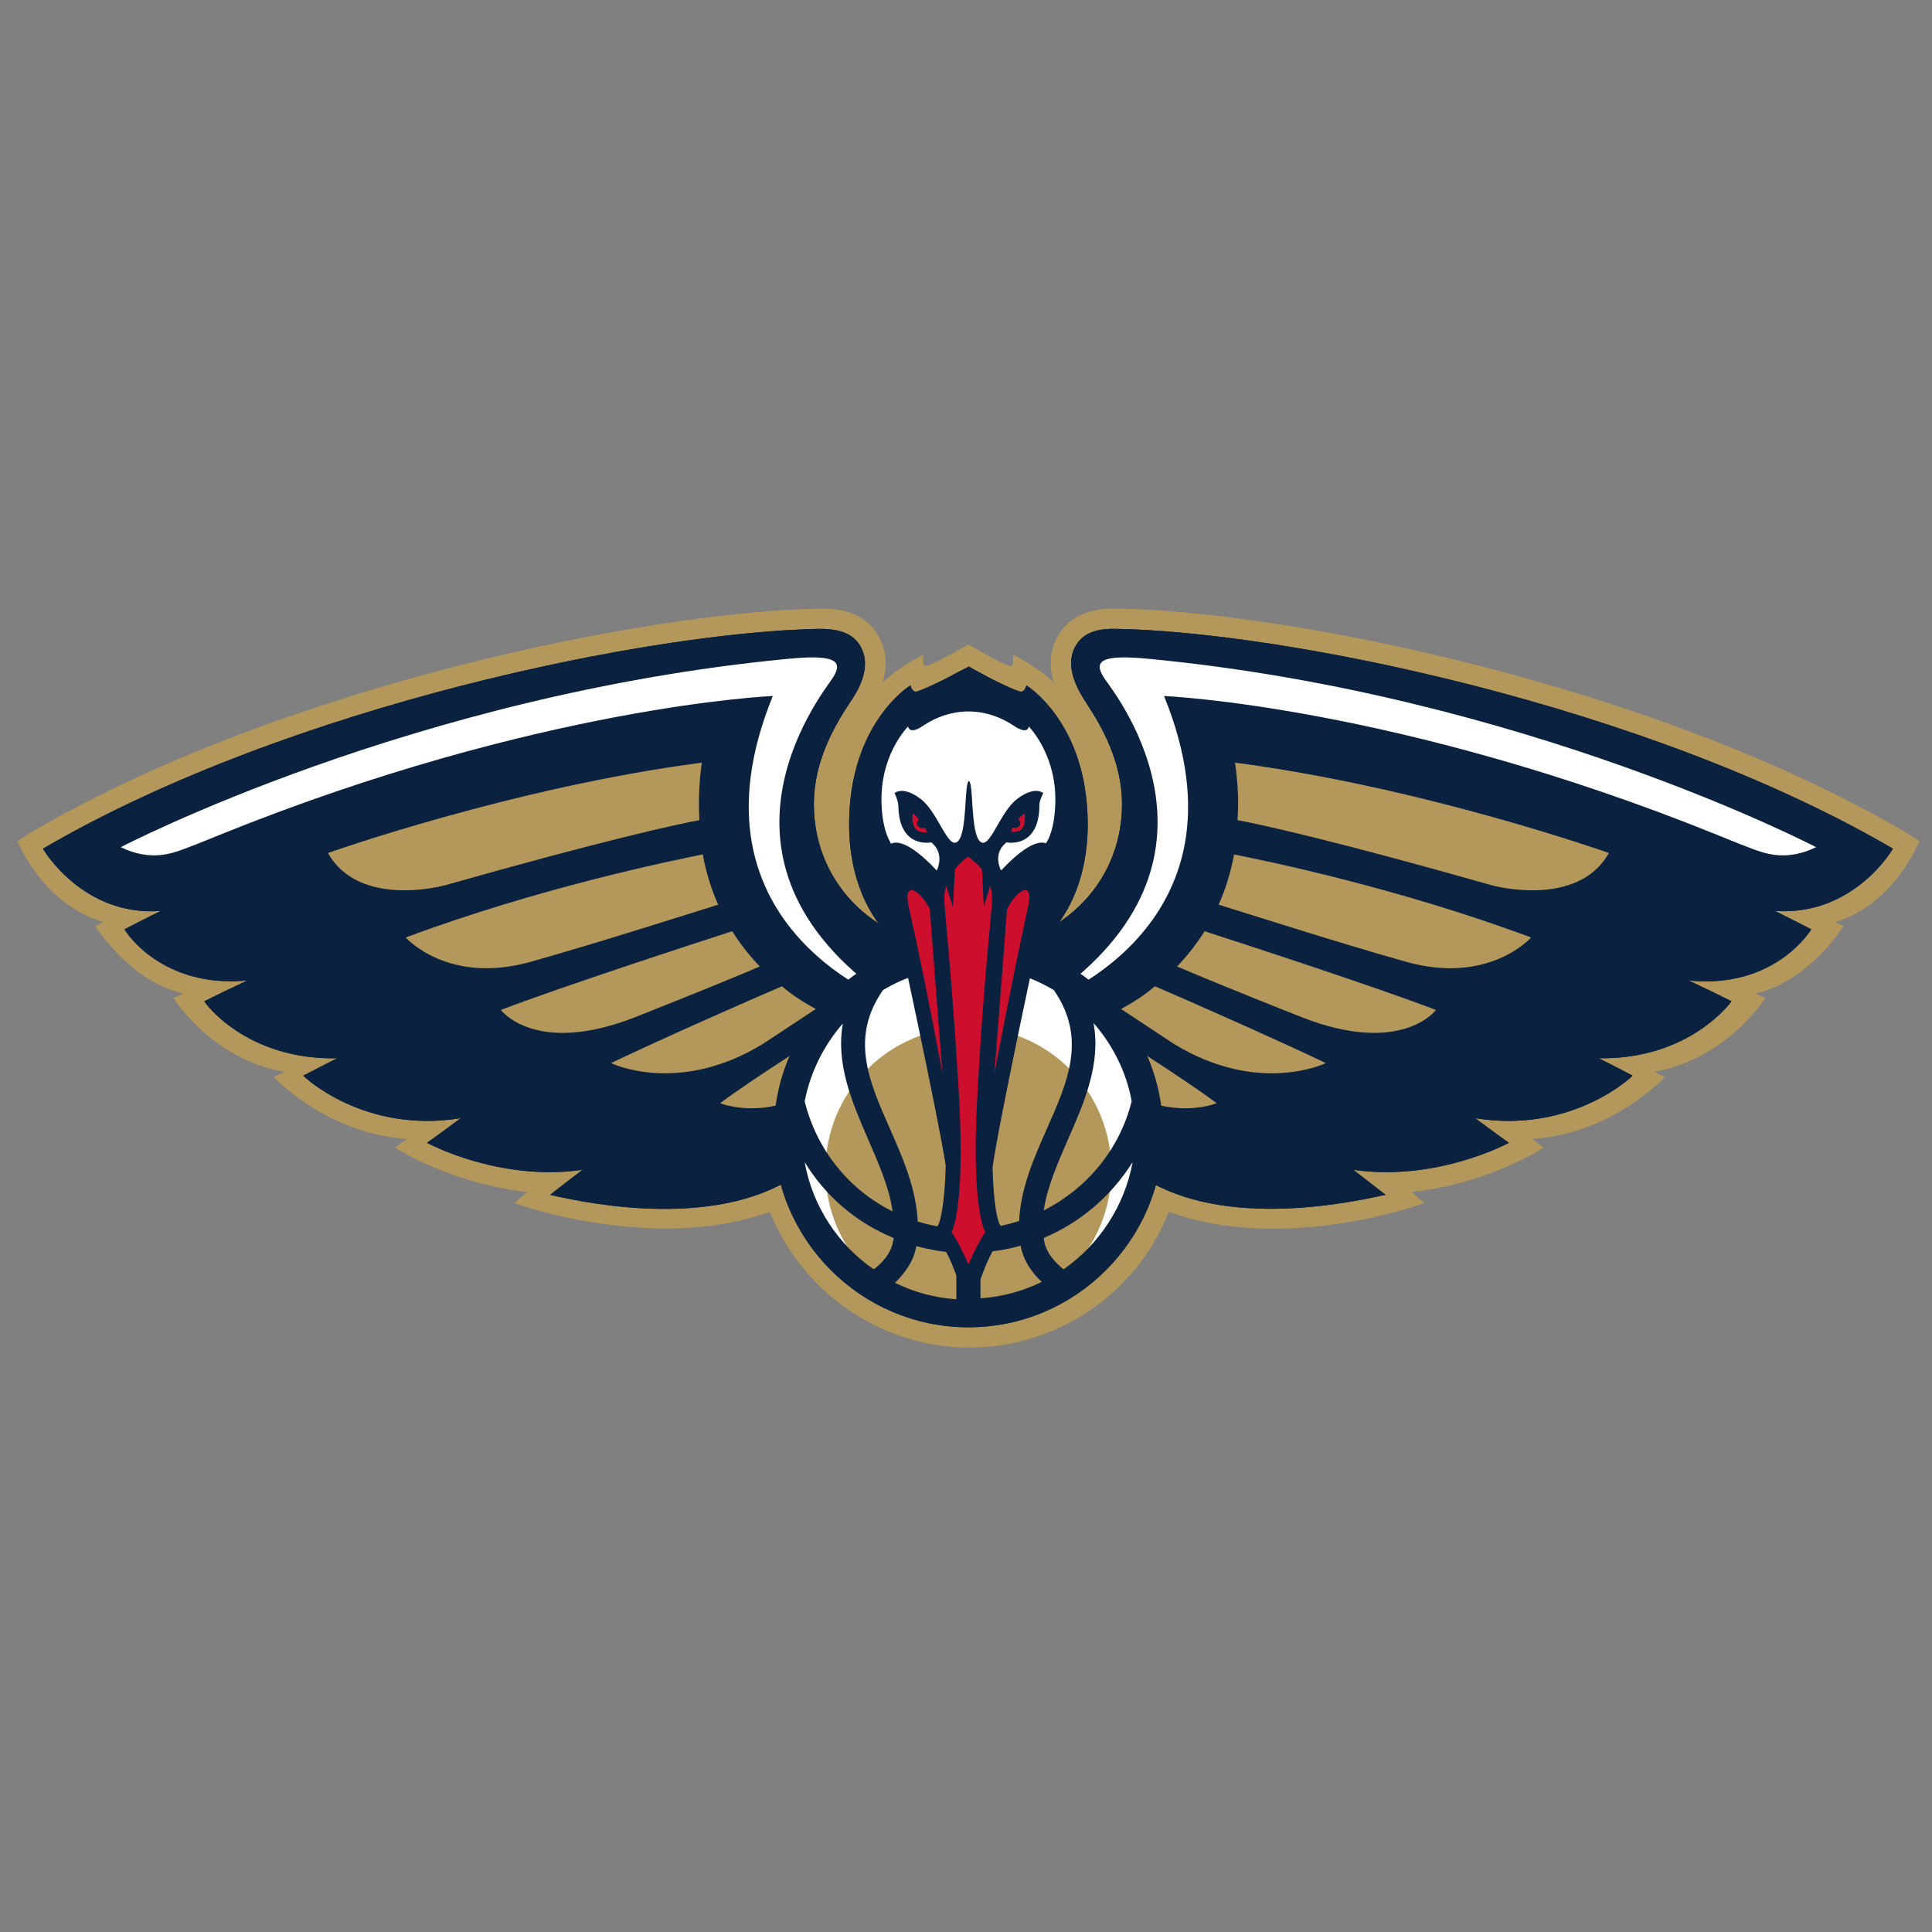
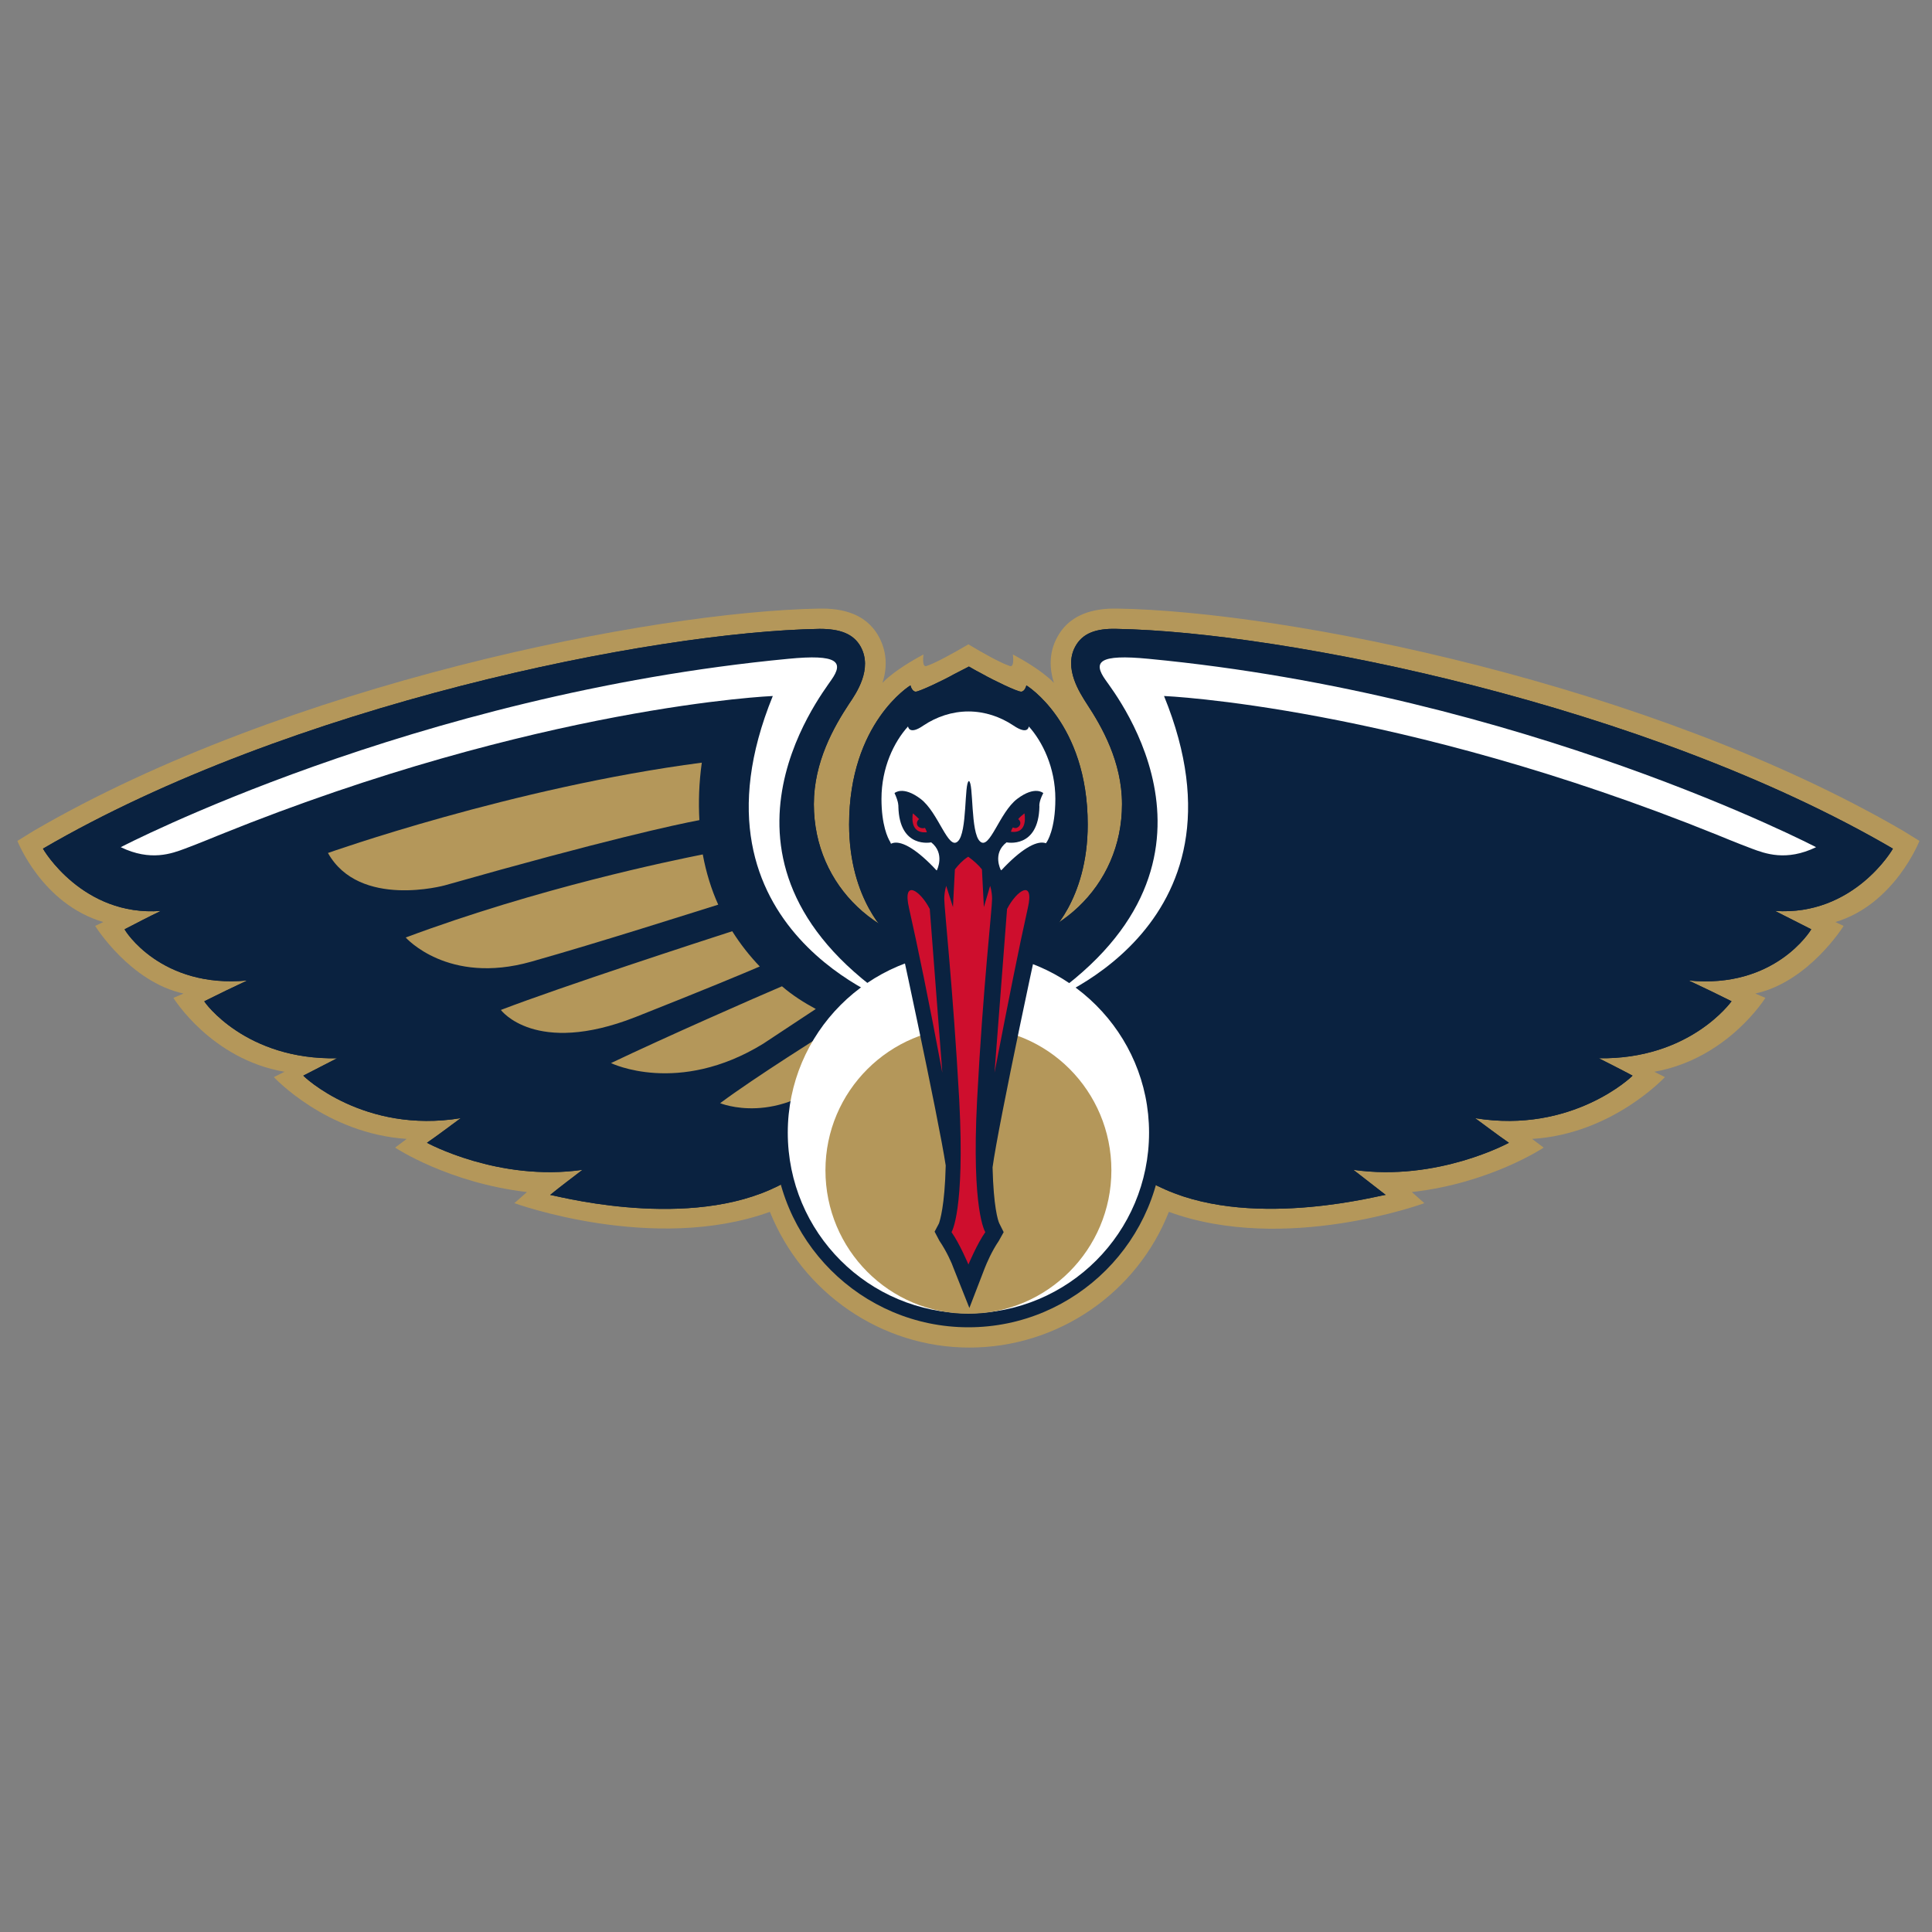
<svg xmlns="http://www.w3.org/2000/svg" version="1.1" id="Layer_1" x="0" y="0" viewBox="0 0 400 400" style="enable-background:new 0 0 400 400" xml:space="preserve">
  <rect x="0" y="0" width="400" height="400" fill="#808080" stroke="none" />
  <style>.st0{fill:#b4975a}.st1{fill:#0a2240}.st2{fill:#fff}.st3{fill:#ce0e2d}</style>
  <path class="st0" d="M397.4 174.1 394 172c-52.2-30.4-128-45.5-162.8-46h-.5c-5.7 0-9.7 2-11.8 5.9-1.8 3.3-1.6 6.6-.7 9.5-.6-.7-1.5-1.4-2.4-2.1-2.8-2.1-6.1-3.8-6.1-3.8s.4 2.7-.6 2.4c-.5-.2-1.1-.4-1.7-.7-2.8-1.3-6.9-3.8-6.9-3.8s-4.2 2.5-7 3.8c-.6.3-1.2.5-1.7.7-1 .3-.6-2.4-.6-2.4s-3.3 1.7-6.1 3.8c-.9.7-1.8 1.4-2.4 2.1.9-2.8 1.1-6.1-.7-9.5-2.1-3.9-6-5.9-11.8-5.9h-.5C135 126.6 59.2 141.6 7 172l-3.4 2.1s5.1 13.1 17.8 16.8l-1.7.8s7.2 11.6 18.3 14l-2.1.9s7.8 12.7 23 15.3l-2.2 1.1s10.8 11.7 27.5 12.8l-2.4 1.8s11 7.3 27.3 9.2l-2.6 2.3s28.8 10.5 52.9 1.8c6.7 16.7 23 28.1 41.3 28.1 18.3 0 34.7-11.3 41.3-28.1 24.1 8.8 52.9-1.8 52.9-1.8l-2.6-2.3c16.2-1.8 27.3-9.2 27.3-9.2l-2.4-1.8c16.6-1 27.5-12.8 27.5-12.8l-2.2-1.1c15.2-2.7 23-15.3 23-15.3l-2.1-.9c11.1-2.4 18.3-14 18.3-14l-1.7-.8c12.3-3.7 17.4-16.8 17.4-16.8z" />
  <path class="st1" d="M391.9 175.7c-51.1-29.8-126.1-44.9-160.8-45.5-4.2-.1-7 .9-8.5 3.7-2.4 4.5 1 9.6 2.4 11.8 3.1 4.7 7.3 12 7.3 20.8 0 17.1-13.8 29.7-30.8 29.7h-2.2c-17 0-30.8-12.6-30.8-29.7 0-8.8 4.2-16.1 7.3-20.8 1.5-2.2 4.9-7.2 2.4-11.8-1.5-2.7-4.3-3.7-8.5-3.7-34.7.6-109.7 15.7-160.8 45.5 0 .1 8.2 14.1 24.4 12.9-2.5 1.2-5 2.5-7.5 3.8 0 .2 7.5 12.3 25.4 10.6-3 1.4-5.9 2.8-8.9 4.3 0 .2 8.6 12.2 27.5 11.8-4.3 2.2-7 3.6-7 3.6 0 .1 12.5 12.1 32.6 8.8-2.2 1.6-4.4 3.3-7 5.1 0 0 14.8 8.1 32.2 5.6-2.2 1.7-4.5 3.4-6.7 5.2 0-.2 26.6 7.3 45.6-1.1 16.3-7.2 25.4-24.8 27.5-29.2 3.2.7 6 1.1 8.2 1.4 0 .2 3.5.5 5.2.5 1.7.1 5.2-.2 5.2-.5 2.1-.3 5-.7 8.2-1.4 2.1 4.4 11.1 22.1 27.5 29.2 19 8.4 45.6.8 45.6 1.1-2.2-1.7-4.5-3.5-6.7-5.2 17.4 2.5 32.2-5.6 32.2-5.6-2.6-1.8-4.8-3.5-7-5.1 20.1 3.3 32.6-8.7 32.6-8.8 0 0-2.6-1.4-7-3.6 18.9.3 27.4-11.7 27.5-11.8-3-1.5-5.9-2.9-8.9-4.3 17.9 1.8 25.3-10.4 25.4-10.6-2.5-1.3-5-2.5-7.5-3.8 16.3 1.1 24.4-12.8 24.4-12.9z" />
-   <path class="st2" d="M185.8 208s-45.6-15.3-25.8-63.9c0 0-48.3 2-114.4 28.7 0 0-4.6 1.9-7.3 2.9s-7.1 2.7-13.3-.3c0 0 60.5-31.6 138.2-39 10.2-1 11.6.6 8.9 4.4-2.2 3.3-30 38.6 13.7 67.2z" />
  <path class="st0" d="M145.3 157.9c-39.1 5.1-77.4 18.7-77.4 18.7 6.5 11.6 24.2 6.7 24.2 6.7 33.1-9.4 47.9-12.6 52.7-13.5-.2-3.7-.1-7.6.5-11.9zM145.5 176.9c-6.5 1.3-33.9 6.9-61.5 17.2 0 0 8.7 9.9 26 5 14.5-4.1 33.2-10.1 38.7-11.8-1.4-3.1-2.5-6.6-3.2-10.4zM151.6 192.8c-5.9 1.9-35.4 11.5-47.9 16.3 0 0 7.1 9.6 27.8 1.5 14.4-5.7 22.3-9 25.8-10.5-2.1-2.2-4-4.6-5.7-7.3zM161.9 204.2c-5.2 2.2-24.3 10.6-35.4 15.9 0 0 13.9 6.8 31.5-4l10.9-7.2c-2.4-1.3-4.8-2.8-7-4.7zM174.2 211.8c-3.5 2.2-18 11.3-25.1 16.6 0 0 12 5 24.4-6.7 4-3.8 6.2-5.9 7.4-7.2-2.2-.7-4.4-1.6-6.7-2.7z" />
  <path class="st2" d="M215.2 208s45.6-15.3 25.8-63.9c0 0 48.3 2 114.4 28.7 0 0 4.6 1.9 7.3 2.9s7.1 2.7 13.3-.3c0 0-60.5-31.6-138.2-39-10.3-1-11.6.6-8.9 4.4 2.3 3.3 30 38.6-13.7 67.2z" />
  <path class="st0" d="M255.7 157.9c39.1 5.1 77.4 18.7 77.4 18.7-6.5 11.6-24.2 6.7-24.2 6.7-33.1-9.4-47.9-12.6-52.7-13.5.3-3.7.1-7.6-.5-11.9zM255.5 176.9c6.5 1.3 33.9 6.9 61.5 17.2 0 0-8.7 9.9-26 5-14.5-4.1-33.2-10.1-38.7-11.8 1.4-3.1 2.5-6.6 3.2-10.4zM249.4 192.8c5.9 1.9 35.4 11.5 47.9 16.3 0 0-7.1 9.6-27.8 1.5-14.4-5.7-22.3-9-25.8-10.5 2.1-2.2 4-4.6 5.7-7.3zM239.1 204.2c5.2 2.2 24.3 10.6 35.4 15.9 0 0-13.9 6.8-31.5-4l-10.9-7.2c2.4-1.3 4.8-2.8 7-4.7zM226.8 211.8c3.5 2.2 18 11.3 25.1 16.6 0 0-12 5-24.4-6.7-4-3.8-6.2-5.9-7.4-7.2 2.2-.7 4.4-1.6 6.7-2.7z" />
  <g>
    <path class="st2" d="M237.9 234.5c0 20.7-16.7 37.4-37.4 37.4s-37.4-16.7-37.4-37.4c0-20.6 16.7-37.4 37.4-37.4 20.6.1 37.4 16.8 37.4 37.4z" />
    <path class="st0" d="M230.1 242.3c0 16.4-13.3 29.7-29.6 29.7-16.4 0-29.6-13.3-29.6-29.7s13.3-29.6 29.6-29.6c16.4-.1 29.6 13.2 29.6 29.6z" />
    <path class="st1" d="M200.5 194.2c-22.2 0-40.3 18.1-40.3 40.3 0 22.2 18.1 40.3 40.3 40.3 22.2 0 40.3-18.1 40.3-40.3 0-22.2-18.1-40.3-40.3-40.3zm33.8 33.8c-2.5 10-9.3 18.1-18.2 22.6.7-4.9 2.9-9.8 5.1-14.9 3.2-7.3 6.8-15.4 5.2-23.9 4 4.6 6.8 10.1 7.9 16.2zm-51.5-23c4.5-2.7 9.7-4.4 15.2-4.8v54.2c-2.8-.2-5.4-.7-8-1.5-.3-6.7-3-13-5.7-19.1-4.5-10.1-8.3-19-1.5-28.8zm6.9 53c2.7.7 5.4 1.2 8.3 1.4v9.6c-4.5-.3-8.8-1.5-12.7-3.4 1.9-1.9 3.9-4.4 4.4-7.6zm13.3 1.3c2.9-.2 5.6-.6 8.3-1.4.6 3.2 2.5 5.8 4.4 7.5-3.9 1.9-8.2 3.1-12.7 3.4v-9.5zm8-6.5c-2.6.8-5.2 1.4-8 1.6v-54.2c5.5.4 10.7 2.1 15.2 4.8 6.8 9.9 3 18.7-1.5 28.8-2.7 6.1-5.4 12.3-5.7 19zm-36.5-40.9c-1.5 8.5 2 16.5 5.2 23.9 2.2 5.1 4.4 10 5.1 15-8.9-4.4-15.7-12.6-18.2-22.8 1.2-6.1 4-11.6 7.9-16.1zm-7.9 28.7c4.3 7.1 10.8 12.6 18.4 15.7 0 .2 0 .5-.1.7-.4 2.6-2.5 4.7-4 5.8-7.4-5.1-12.7-13.1-14.3-22.2zm53.6 22.2c-1.5-1.2-3.6-3.3-4-5.8 0-.2-.1-.5-.1-.7 7.6-3.2 14-8.7 18.4-15.7-1.7 9.2-7 17.1-14.3 22.2z" />
    <g>
      <path class="st1" d="M212.5 141.9s-.3 1.3-1.1 1.3-5.6-2.3-7.9-3.6c-1-.5-2.4-1.3-2.9-1.6 0 0-2.1 1.1-3.1 1.6-2.3 1.3-7.2 3.6-7.9 3.6-.8 0-1.1-1.3-1.1-1.3s-12.7 7.7-12.7 28.8c0 15.8 8.2 22.9 8.2 22.9l1.1 4.5h30.8l1.1-4.5s8.2-7.1 8.2-22.9c0-21.1-12.7-28.8-12.7-28.8z" />
      <path class="st2" d="M218.5 165.4c0-6.5-2.7-11.9-5.5-15 0 0-.1 1.9-3.2-.2-2.7-1.8-5.9-2.9-9.3-2.9-3.4 0-6.6 1.1-9.3 2.9-3 2.1-3.2.2-3.2.2-2.9 3.2-5.5 8.5-5.5 15 0 5.4 1.3 8.1 1.8 8.9 2.7 6.9 8.9 11.8 16.2 11.8 7.2 0 13.4-4.8 16.1-11.6.2-.2 1.9-2.8 1.9-9.1z" />
      <path class="st1" d="M207.3 180.2s0-.1-.1-.1c0 0-1.8-3.4 1.2-5.7 0 0 6.6 1.4 6.8-7.4 0 0-.2-.9.8-2.8 0 0-1.7-1.6-5.4 1.2s-5.7 10.7-7.7 8.8c-2-1.8-1.3-12.1-2.3-12.5-1 .4-.3 10.7-2.3 12.5-2 1.9-4-6-7.7-8.8-3.7-2.8-5.4-1.2-5.4-1.2.9 1.9.8 2.8.8 2.8.2 8.8 6.8 7.4 6.8 7.4 2.9 2.3 1.2 5.7 1.2 5.7s0 .1-.1.1c-7.9-8.5-12.5-7.4-10.3 2.2 2.2 9.4 10.8 49.6 12.2 58.9-.2 8.4-1.2 11.4-1.4 12l-.9 1.7 1 1.9c1.5 2.2 2.6 4.7 2.9 5.6l3.3 8.3 3.2-8.3c.4-1 1.4-3.4 2.9-5.6l1-1.8-.9-1.8c-.3-.6-1.2-3.5-1.4-11.6 1.1-8.4 9.9-49.8 12.2-59.4 2.1-9.5-2.5-10.6-10.4-2.1z" />
      <path class="st3" d="M195.1 222.1c-2.8-15-5.1-26.1-6.9-34.1-1.4-6.1 2.3-3.7 4.3.2l2.6 33.9zM205.9 222.1c2.9-15 5.1-26.1 6.9-34.1 1.4-6.1-2.3-3.7-4.3.2l-2.6 33.9zM190.6 171.4c-.6-.2-.9-.7-.7-1.3.1-.2.2-.4.4-.5-.4-.4-.8-.8-1.3-1.2 0 0-.9 4.3 2.9 3.9 0 0-.1-.4-.4-.9-.3.1-.6.1-.9 0zM212.1 168.4c-.5.4-1 .8-1.3 1.2.2.1.3.3.4.5.2.6-.2 1.1-.7 1.3-.3.1-.6 0-.8-.1-.3.5-.4.9-.4.9 3.7.5 2.8-3.8 2.8-3.8zM202.3 227.7c1.2-23.1 3.1-39.5 3.1-41.6 0-.7-.1-1.7-.4-2.7l-1.3 4.4-.4-7.8c-.7-.9-1.6-1.7-2.8-2.6h-.1c-1.2.8-2 1.7-2.7 2.6l-.4 7.8-1.4-4.4c-.3 1-.4 2-.4 2.7 0 2 1.8 18.4 3.1 41.6 1.2 23.1-1.6 27.4-1.6 27.4 1.7 2.4 3.5 6.7 3.5 6.7s1.8-4.3 3.5-6.7c0 0-2.9-4.3-1.7-27.4z" />
    </g>
  </g>
  <g>
    <path class="st1" d="M391.9 175.7c-51.1-29.8-126.1-44.9-160.8-45.5-4.2-.1-7 .9-8.5 3.7-2.4 4.5 1 9.6 2.4 11.8 3.1 4.7 7.3 12 7.3 20.8 0 17.1-13.8 29.7-30.8 29.7h-2.2c-17 0-30.8-12.6-30.8-29.7 0-8.8 4.2-16.1 7.3-20.8 1.5-2.2 4.9-7.2 2.4-11.8-1.5-2.7-4.3-3.7-8.5-3.7-34.7.6-109.7 15.7-160.8 45.5 0 .1 8.2 14.1 24.4 12.9-2.5 1.2-5 2.5-7.5 3.8 0 .2 7.5 12.3 25.4 10.6-3 1.4-5.9 2.8-8.9 4.3 0 .2 8.6 12.2 27.5 11.8-4.3 2.2-7 3.6-7 3.6 0 .1 12.5 12.1 32.6 8.8-2.2 1.6-4.4 3.3-7 5.1 0 0 14.8 8.1 32.2 5.6-2.2 1.7-4.5 3.4-6.7 5.2 0-.2 26.6 7.3 45.6-1.1 16.3-7.2 25.4-24.8 27.5-29.2 3.2.7 6 1.1 8.2 1.4 0 .2 3.5.5 5.2.5 1.7.1 5.2-.2 5.2-.5 2.1-.3 5-.7 8.2-1.4 2.1 4.4 11.1 22.1 27.5 29.2 19 8.4 45.6.8 45.6 1.1-2.2-1.7-4.5-3.5-6.7-5.2 17.4 2.5 32.2-5.6 32.2-5.6-2.6-1.8-4.8-3.5-7-5.1 20.1 3.3 32.6-8.7 32.6-8.8 0 0-2.6-1.4-7-3.6 18.9.3 27.4-11.7 27.5-11.8-3-1.5-5.9-2.9-8.9-4.3 17.9 1.8 25.3-10.4 25.4-10.6-2.5-1.3-5-2.5-7.5-3.8 16.3 1.1 24.4-12.8 24.4-12.9z" />
    <path class="st2" d="M185.8 208s-45.6-15.3-25.8-63.9c0 0-48.3 2-114.4 28.7 0 0-4.6 1.9-7.3 2.9s-7.1 2.7-13.3-.3c0 0 60.5-31.6 138.2-39 10.2-1 11.6.6 8.9 4.4-2.2 3.3-30 38.6 13.7 67.2z" />
    <path class="st0" d="M145.3 157.9c-39.1 5.1-77.4 18.7-77.4 18.7 6.5 11.6 24.2 6.7 24.2 6.7 33.1-9.4 47.9-12.6 52.7-13.5-.2-3.7-.1-7.6.5-11.9zM145.5 176.9c-6.5 1.3-33.9 6.9-61.5 17.2 0 0 8.7 9.9 26 5 14.5-4.1 33.2-10.1 38.7-11.8-1.4-3.1-2.5-6.6-3.2-10.4zM151.6 192.8c-5.9 1.9-35.4 11.5-47.9 16.3 0 0 7.1 9.6 27.8 1.5 14.4-5.7 22.3-9 25.8-10.5-2.1-2.2-4-4.6-5.7-7.3zM161.9 204.2c-5.2 2.2-24.3 10.6-35.4 15.9 0 0 13.9 6.8 31.5-4l10.9-7.2c-2.4-1.3-4.8-2.8-7-4.7zM174.2 211.8c-3.5 2.2-18 11.3-25.1 16.6 0 0 12 5 24.4-6.7 4-3.8 6.2-5.9 7.4-7.2-2.2-.7-4.4-1.6-6.7-2.7z" />
    <path class="st2" d="M215.2 208s45.6-15.3 25.8-63.9c0 0 48.3 2 114.4 28.7 0 0 4.6 1.9 7.3 2.9s7.1 2.7 13.3-.3c0 0-60.5-31.6-138.2-39-10.3-1-11.6.6-8.9 4.4 2.3 3.3 30 38.6-13.7 67.2z" />
-     <path class="st0" d="M255.7 157.9c39.1 5.1 77.4 18.7 77.4 18.7-6.5 11.6-24.2 6.7-24.2 6.7-33.1-9.4-47.9-12.6-52.7-13.5.3-3.7.1-7.6-.5-11.9zM255.5 176.9c6.5 1.3 33.9 6.9 61.5 17.2 0 0-8.7 9.9-26 5-14.5-4.1-33.2-10.1-38.7-11.8 1.4-3.1 2.5-6.6 3.2-10.4zM249.4 192.8c5.9 1.9 35.4 11.5 47.9 16.3 0 0-7.1 9.6-27.8 1.5-14.4-5.7-22.3-9-25.8-10.5 2.1-2.2 4-4.6 5.7-7.3zM239.1 204.2c5.2 2.2 24.3 10.6 35.4 15.9 0 0-13.9 6.8-31.5-4l-10.9-7.2c2.4-1.3 4.8-2.8 7-4.7zM226.8 211.8c3.5 2.2 18 11.3 25.1 16.6 0 0-12 5-24.4-6.7-4-3.8-6.2-5.9-7.4-7.2 2.2-.7 4.4-1.6 6.7-2.7z" />
    <g>
      <path class="st2" d="M237.9 234.5c0 20.7-16.7 37.4-37.4 37.4s-37.4-16.7-37.4-37.4c0-20.6 16.7-37.4 37.4-37.4 20.6.1 37.4 16.8 37.4 37.4z" />
      <path class="st0" d="M230.1 242.3c0 16.4-13.3 29.7-29.6 29.7-16.4 0-29.6-13.3-29.6-29.7s13.3-29.6 29.6-29.6c16.4-.1 29.6 13.2 29.6 29.6z" />
-       <path class="st1" d="M200.5 194.2c-22.2 0-40.3 18.1-40.3 40.3 0 22.2 18.1 40.3 40.3 40.3 22.2 0 40.3-18.1 40.3-40.3 0-22.2-18.1-40.3-40.3-40.3zm33.8 33.8c-2.5 10-9.3 18.1-18.2 22.6.7-4.9 2.9-9.8 5.1-14.9 3.2-7.3 6.8-15.4 5.2-23.9 4 4.6 6.8 10.1 7.9 16.2zm-51.5-23c4.5-2.7 9.7-4.4 15.2-4.8v54.2c-2.8-.2-5.4-.7-8-1.5-.3-6.7-3-13-5.7-19.1-4.5-10.1-8.3-19-1.5-28.8zm6.9 53c2.7.7 5.4 1.2 8.3 1.4v9.6c-4.5-.3-8.8-1.5-12.7-3.4 1.9-1.9 3.9-4.4 4.4-7.6zm13.3 1.3c2.9-.2 5.6-.6 8.3-1.4.6 3.2 2.5 5.8 4.4 7.5-3.9 1.9-8.2 3.1-12.7 3.4v-9.5zm8-6.5c-2.6.8-5.2 1.4-8 1.6v-54.2c5.5.4 10.7 2.1 15.2 4.8 6.8 9.9 3 18.7-1.5 28.8-2.7 6.1-5.4 12.3-5.7 19zm-36.5-40.9c-1.5 8.5 2 16.5 5.2 23.9 2.2 5.1 4.4 10 5.1 15-8.9-4.4-15.7-12.6-18.2-22.8 1.2-6.1 4-11.6 7.9-16.1zm-7.9 28.7c4.3 7.1 10.8 12.6 18.4 15.7 0 .2 0 .5-.1.7-.4 2.6-2.5 4.7-4 5.8-7.4-5.1-12.7-13.1-14.3-22.2zm53.6 22.2c-1.5-1.2-3.6-3.3-4-5.8 0-.2-.1-.5-.1-.7 7.6-3.2 14-8.7 18.4-15.7-1.7 9.2-7 17.1-14.3 22.2z" />
      <g>
        <path class="st1" d="M212.5 141.9s-.3 1.3-1.1 1.3-5.6-2.3-7.9-3.6c-1-.5-2.4-1.3-2.9-1.6 0 0-2.1 1.1-3.1 1.6-2.3 1.3-7.2 3.6-7.9 3.6-.8 0-1.1-1.3-1.1-1.3s-12.7 7.7-12.7 28.8c0 15.8 8.2 22.9 8.2 22.9l1.1 4.5h30.8l1.1-4.5s8.2-7.1 8.2-22.9c0-21.1-12.7-28.8-12.7-28.8z" />
        <path class="st2" d="M218.5 165.4c0-6.5-2.7-11.9-5.5-15 0 0-.1 1.9-3.2-.2-2.7-1.8-5.9-2.9-9.3-2.9-3.4 0-6.6 1.1-9.3 2.9-3 2.1-3.2.2-3.2.2-2.9 3.2-5.5 8.5-5.5 15 0 5.4 1.3 8.1 1.8 8.9 2.7 6.9 8.9 11.8 16.2 11.8 7.2 0 13.4-4.8 16.1-11.6.2-.2 1.9-2.8 1.9-9.1z" />
        <path class="st1" d="M207.3 180.2s0-.1-.1-.1c0 0-1.8-3.4 1.2-5.7 0 0 6.6 1.4 6.8-7.4 0 0-.2-.9.8-2.8 0 0-1.7-1.6-5.4 1.2s-5.7 10.7-7.7 8.8c-2-1.8-1.3-12.1-2.3-12.5-1 .4-.3 10.7-2.3 12.5-2 1.9-4-6-7.7-8.8-3.7-2.8-5.4-1.2-5.4-1.2.9 1.9.8 2.8.8 2.8.2 8.8 6.8 7.4 6.8 7.4 2.9 2.3 1.2 5.7 1.2 5.7s0 .1-.1.1c-7.9-8.5-12.5-7.4-10.3 2.2 2.2 9.4 10.8 49.6 12.2 58.9-.2 8.4-1.2 11.4-1.4 12l-.9 1.7 1 1.9c1.5 2.2 2.6 4.7 2.9 5.6l3.3 8.3 3.2-8.3c.4-1 1.4-3.4 2.9-5.6l1-1.8-.9-1.8c-.3-.6-1.2-3.5-1.4-11.6 1.1-8.4 9.9-49.8 12.2-59.4 2.1-9.5-2.5-10.6-10.4-2.1z" />
        <path class="st3" d="M195.1 222.1c-2.8-15-5.1-26.1-6.9-34.1-1.4-6.1 2.3-3.7 4.3.2l2.6 33.9zM205.9 222.1c2.9-15 5.1-26.1 6.9-34.1 1.4-6.1-2.3-3.7-4.3.2l-2.6 33.9zM190.6 171.4c-.6-.2-.9-.7-.7-1.3.1-.2.2-.4.4-.5-.4-.4-.8-.8-1.3-1.2 0 0-.9 4.3 2.9 3.9 0 0-.1-.4-.4-.9-.3.1-.6.1-.9 0zM212.1 168.4c-.5.4-1 .8-1.3 1.2.2.1.3.3.4.5.2.6-.2 1.1-.7 1.3-.3.1-.6 0-.8-.1-.3.5-.4.9-.4.9 3.7.5 2.8-3.8 2.8-3.8zM202.3 227.7c1.2-23.1 3.1-39.5 3.1-41.6 0-.7-.1-1.7-.4-2.7l-1.3 4.4-.4-7.8c-.7-.9-1.6-1.7-2.8-2.6h-.1c-1.2.8-2 1.7-2.7 2.6l-.4 7.8-1.4-4.4c-.3 1-.4 2-.4 2.7 0 2 1.8 18.4 3.1 41.6 1.2 23.1-1.6 27.4-1.6 27.4 1.7 2.4 3.5 6.7 3.5 6.7s1.8-4.3 3.5-6.7c0 0-2.9-4.3-1.7-27.4z" />
      </g>
    </g>
  </g>
</svg>